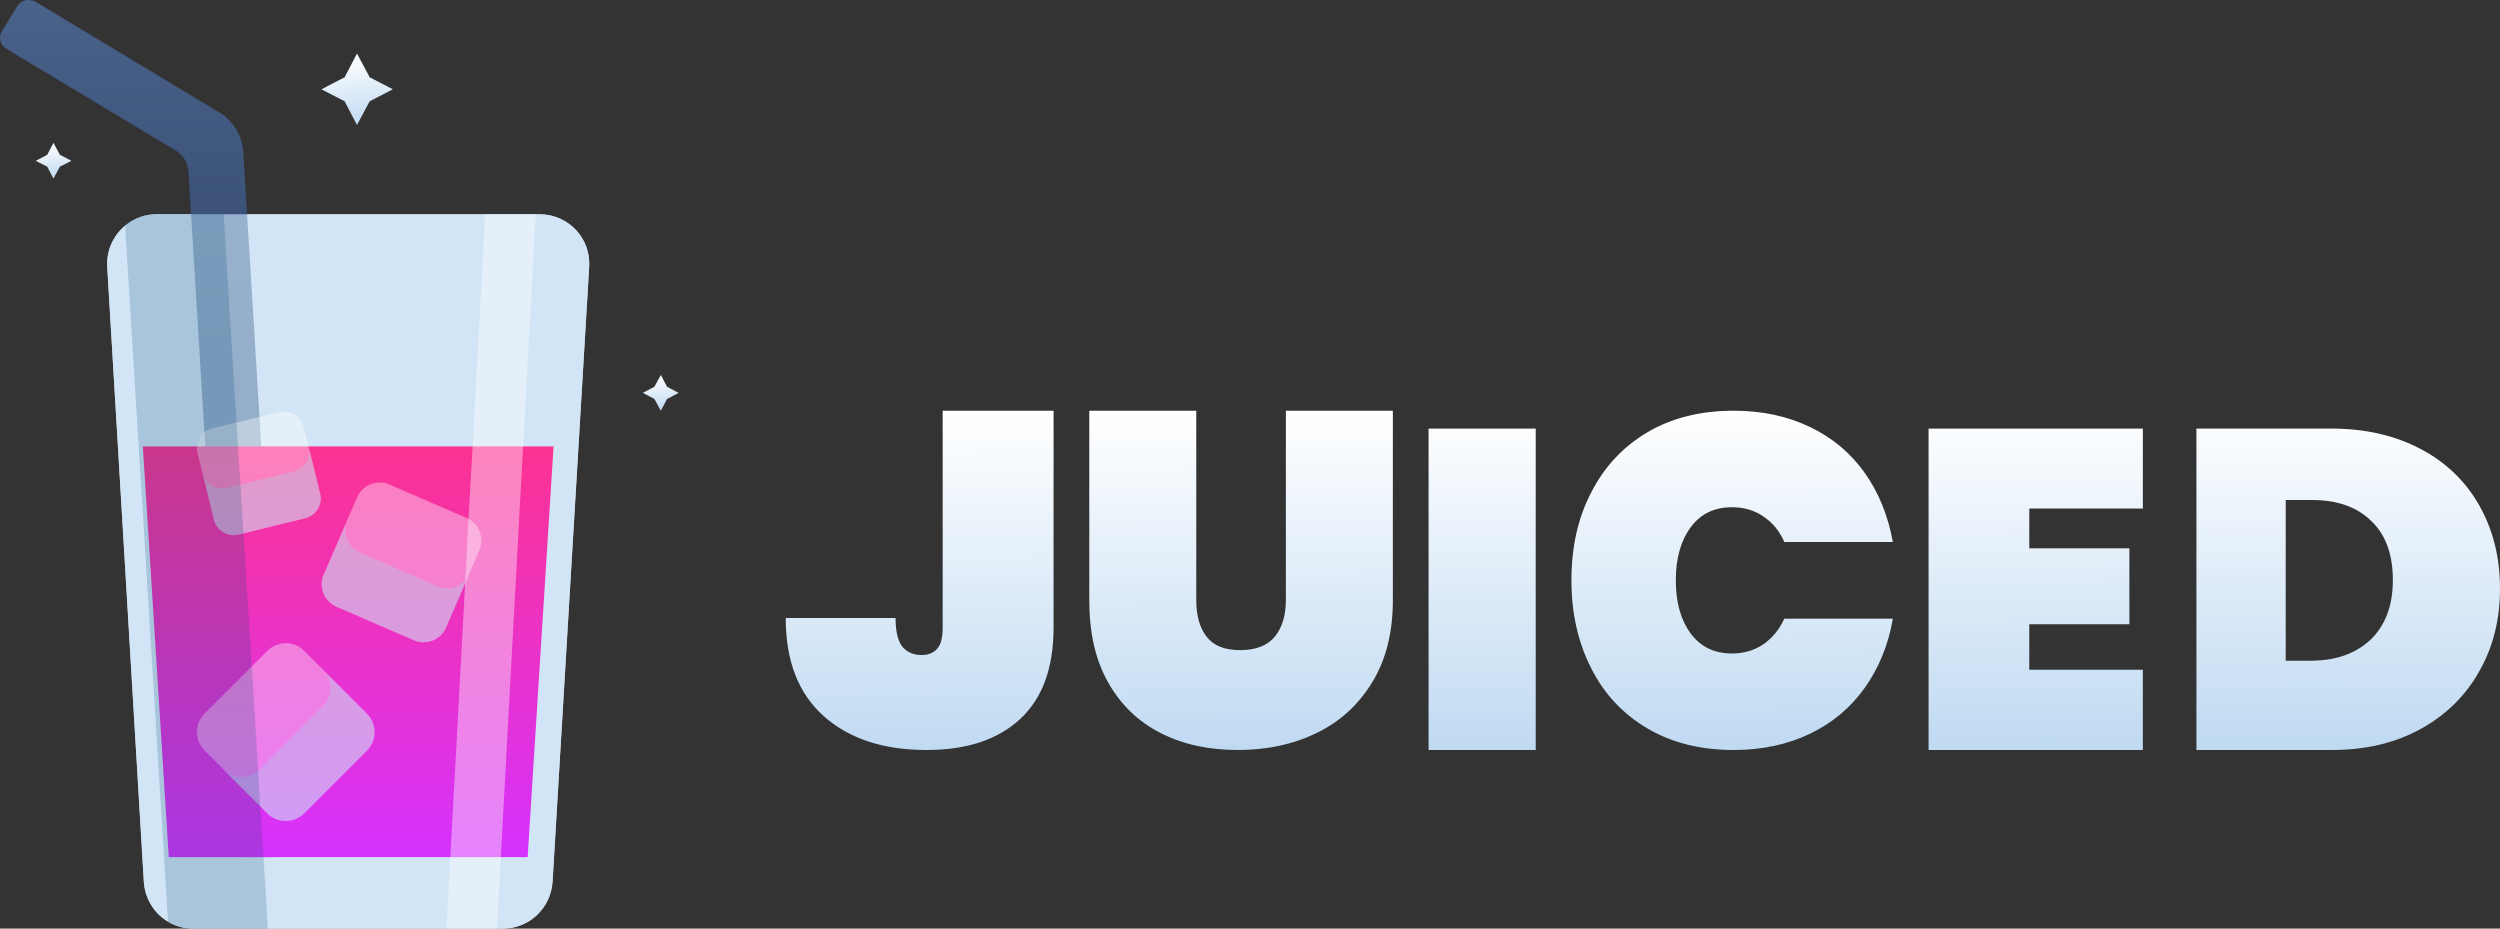
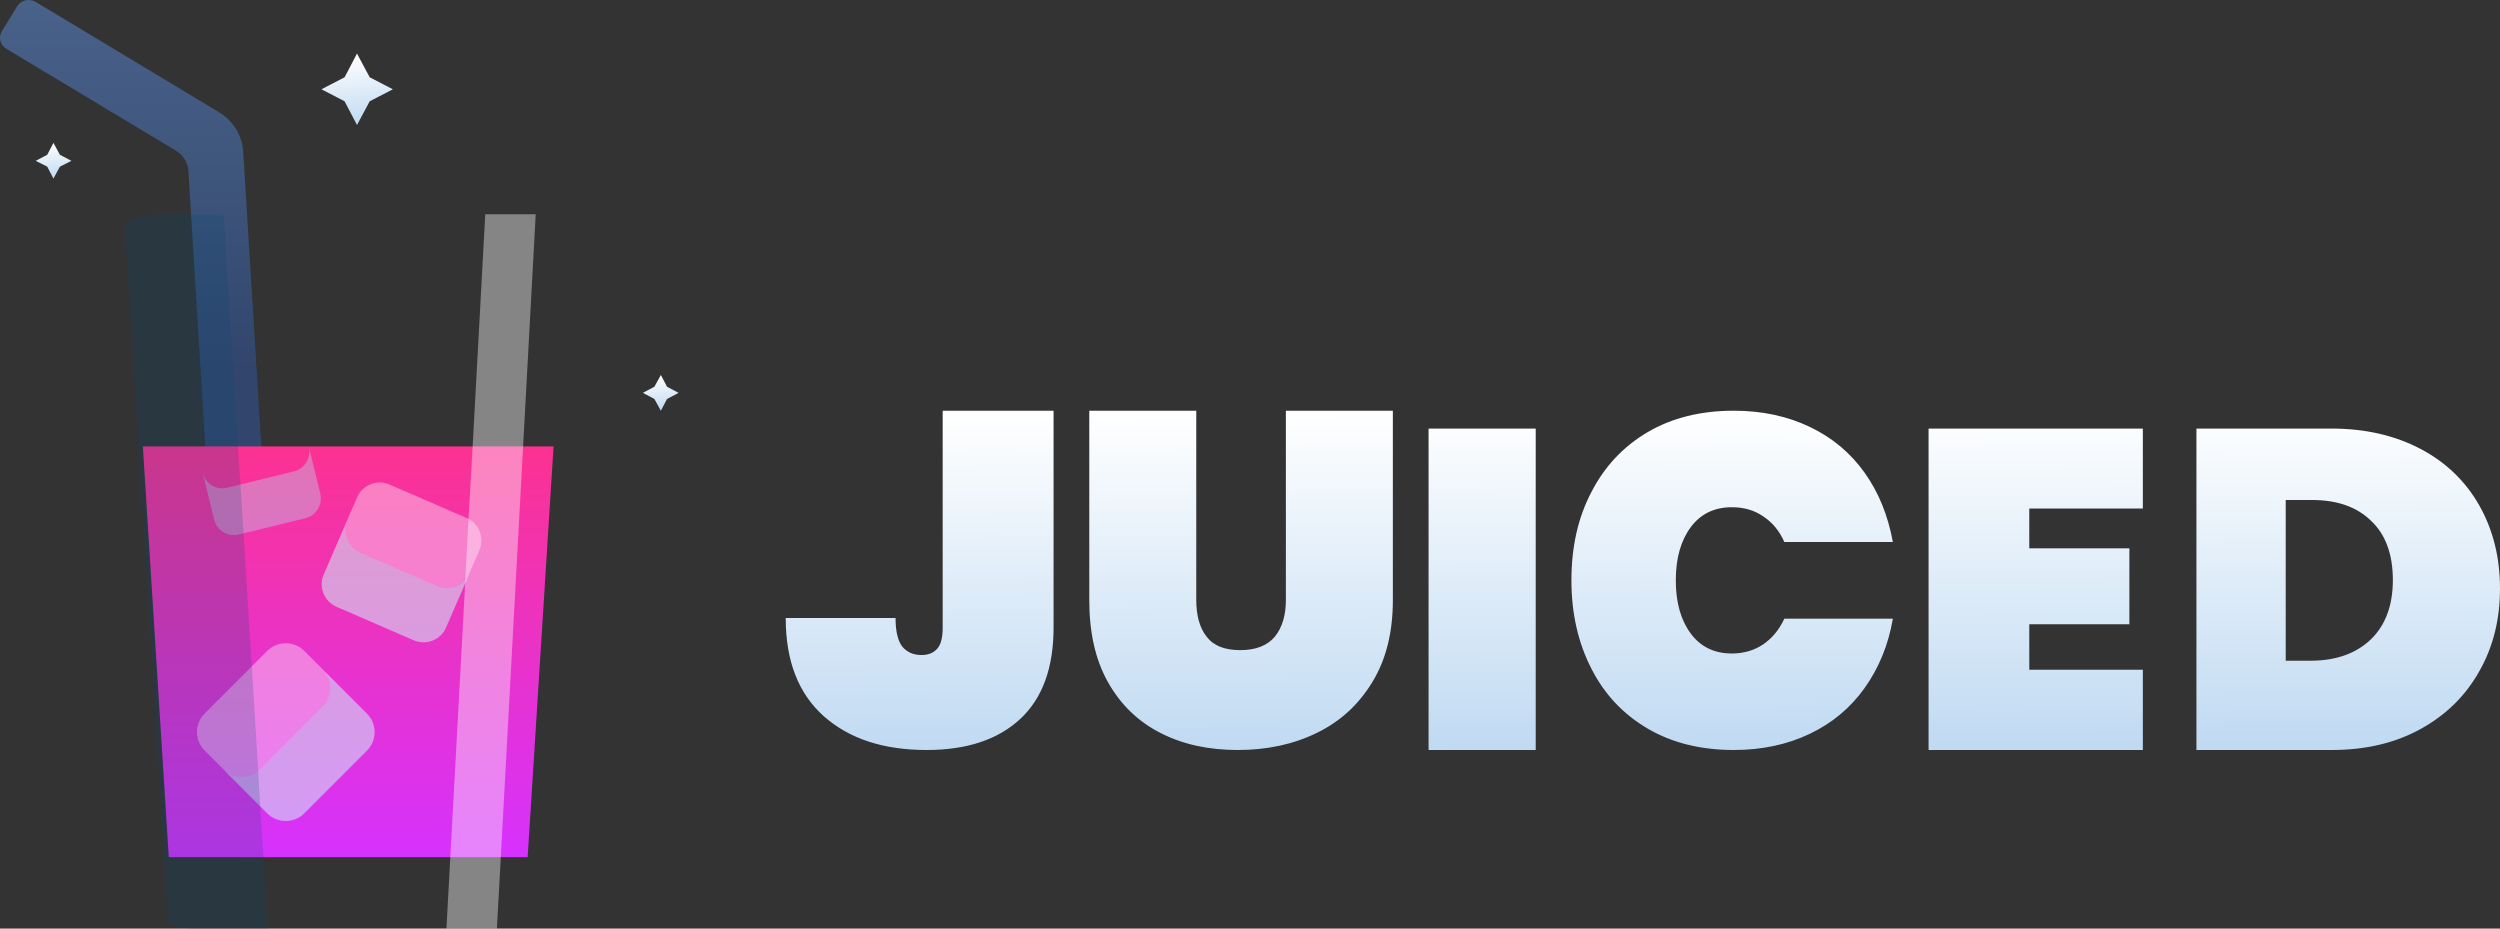
<svg xmlns="http://www.w3.org/2000/svg" width="140" height="52" viewBox="0 0 140 52" fill="none">
  <rect x="0" y="0" width="140" height="52" fill="#333333" stroke="none" />
  <path d="M37.354 21.657L37.008 21L36.646 21.657L36 22L36.646 22.343L37.008 23L37.354 22.343L38 22L37.354 21.657Z" fill="url(#paint0_linear)" />
  <path d="M3.354 8.667L2.992 8L2.646 8.667L2 9.007L2.646 9.333L2.992 10L3.354 9.333L4 9.007L3.354 8.667Z" fill="url(#paint1_linear)" />
-   <path d="M32.993 14.965L30.944 49.372C30.849 50.846 29.642 52 28.18 52H10.819C10.311 52 9.85 51.872 9.437 51.631C8.659 51.183 8.119 50.349 8.055 49.388L6.006 14.965C5.942 13.987 6.387 13.106 7.102 12.561C7.563 12.208 8.135 12 8.754 12H30.245C31.849 12.016 33.104 13.362 32.993 14.965Z" fill="white" />
  <path d="M15.998 47.254L13.621 8.503C13.573 7.599 13.056 6.758 12.263 6.283L1.981 0.096C1.626 -0.094 1.173 0.001 0.963 0.35L0.106 1.746C-0.104 2.079 0.009 2.523 0.349 2.729L9.855 8.44C10.259 8.678 10.517 9.106 10.55 9.566L12.861 47.318C12.878 47.698 13.201 47.999 13.589 47.999H15.27C15.691 48.015 16.03 47.666 15.998 47.254Z" fill="url(#paint2_linear)" />
-   <path opacity="0.7" d="M32.993 14.965L30.944 49.372C30.849 50.846 29.642 52 28.18 52H10.819C10.311 52 9.85 51.872 9.437 51.631C8.659 51.183 8.119 50.349 8.055 49.388L6.006 14.965C5.942 13.987 6.387 13.106 7.102 12.561C7.563 12.208 8.135 12 8.754 12H30.245C31.849 12.016 33.104 13.362 32.993 14.965Z" fill="#C0DAF2" />
  <path d="M8 25L9.451 48H19.508H29.549L31 25H8Z" fill="url(#paint3_linear)" />
  <g opacity="0.75">
    <path opacity="0.5" d="M20.552 42.023L17.031 45.544C16.468 46.107 15.536 46.107 14.973 45.544L11.452 42.023C10.889 41.46 10.889 40.528 11.452 39.965L14.973 36.444C15.536 35.881 16.468 35.881 17.031 36.444L20.552 39.965C21.115 40.528 21.115 41.46 20.552 42.023Z" fill="white" />
    <path opacity="0.5" d="M18.076 39.547L14.555 43.084C13.992 43.647 13.06 43.647 12.497 43.084L14.973 45.56C15.536 46.123 16.468 46.123 17.031 45.56L20.552 42.039C21.115 41.476 21.115 40.544 20.552 39.981L18.076 37.505C18.639 38.068 18.639 38.984 18.076 39.547Z" fill="#B6E4F1" />
  </g>
  <g opacity="0.75">
    <path opacity="0.5" d="M23.16 35.851L18.835 33.975C18.143 33.671 17.822 32.86 18.126 32.168L20.001 27.843C20.305 27.15 21.116 26.829 21.809 27.133L26.134 29.008C26.827 29.312 27.148 30.123 26.843 30.816L24.968 35.141C24.681 35.834 23.87 36.155 23.16 35.851Z" fill="white" />
    <path opacity="0.5" d="M24.495 32.827L20.17 30.951C19.477 30.647 19.156 29.836 19.46 29.144L18.142 32.168C17.838 32.861 18.159 33.671 18.852 33.975L23.177 35.851C23.87 36.155 24.681 35.834 24.985 35.141L26.303 32.117C25.999 32.81 25.188 33.131 24.495 32.827Z" fill="#B6E4F1" />
  </g>
  <g opacity="0.75">
-     <path opacity="0.5" d="M17.088 29.02L13.336 29.937C12.729 30.084 12.123 29.708 11.976 29.101L11.058 25.349C10.911 24.743 11.288 24.137 11.894 23.989L15.646 23.072C16.252 22.925 16.858 23.301 17.006 23.908L17.923 27.66C18.071 28.266 17.694 28.872 17.088 29.02Z" fill="white" />
    <path opacity="0.5" d="M16.465 26.398L12.713 27.316C12.107 27.463 11.501 27.086 11.353 26.48L11.992 29.101C12.14 29.708 12.746 30.068 13.352 29.937L17.104 29.019C17.71 28.872 18.071 28.266 17.94 27.66L17.301 25.038C17.432 25.644 17.055 26.25 16.465 26.398Z" fill="#B6E4F1" />
  </g>
  <path opacity="0.2" d="M15 52H10.836C10.312 52 9.836 51.872 9.41 51.631L7 12.561C7.475 12.208 8.066 12 8.705 12H12.525L13.246 23.683L13.328 25.077L13.459 27.064L13.623 29.676L14.066 36.792L14.115 37.529L14.459 43.186L14.525 44.388L14.787 48.522L15 52Z" fill="#004777" />
  <path opacity="0.4" d="M30 12L29.29 25.077L28.652 36.808L28.015 48.554L27.826 52H25L25.188 48.554L25.826 36.808L26.058 32.497V32.433L26.217 29.372L26.464 25.077L27.174 12H30Z" fill="white" />
  <path d="M20.703 4.328L19.992 3L19.297 4.328L18 5L19.297 5.672L19.992 7L20.703 5.672L22 5L20.703 4.328Z" fill="url(#paint4_linear)" />
  <path fill-rule="evenodd" clip-rule="evenodd" d="M59 23V35.141C59 37.396 58.379 39.102 57.137 40.258C55.895 41.413 54.149 42 51.898 42C49.472 42 47.571 41.376 46.135 40.111C44.718 38.845 44 37.03 44 34.609H50.151C50.151 35.379 50.287 35.911 50.539 36.223C50.811 36.535 51.16 36.681 51.607 36.681C51.975 36.681 52.267 36.571 52.48 36.333C52.693 36.095 52.79 35.709 52.79 35.141V23H59ZM66.991 23V33.6C66.991 34.462 67.178 35.159 67.572 35.654C67.965 36.168 68.583 36.407 69.463 36.407C70.324 36.407 70.979 36.149 71.391 35.654C71.803 35.141 72.009 34.462 72.009 33.6V23H78V33.6C78 35.398 77.626 36.92 76.858 38.185C76.09 39.451 75.061 40.404 73.731 41.047C72.421 41.688 70.942 42 69.313 42C67.684 42 66.242 41.688 64.988 41.047C63.733 40.404 62.76 39.469 62.048 38.204C61.337 36.938 61 35.416 61 33.619V23H66.991ZM86 42V24H80V42H86ZM101.357 23.91C102.612 24.511 103.633 25.366 104.422 26.476C105.211 27.586 105.731 28.878 106 30.352H99.922C99.653 29.734 99.259 29.261 98.739 28.915C98.237 28.569 97.645 28.405 96.982 28.405C96.014 28.405 95.243 28.769 94.687 29.515C94.132 30.262 93.845 31.244 93.845 32.5C93.845 33.755 94.132 34.738 94.687 35.485C95.243 36.231 96.014 36.595 96.982 36.595C97.645 36.595 98.219 36.431 98.739 36.085C99.241 35.74 99.635 35.266 99.922 34.647H106C105.749 36.122 105.211 37.414 104.422 38.524C103.633 39.634 102.612 40.49 101.357 41.09C100.102 41.691 98.685 42 97.09 42C95.243 42 93.629 41.6 92.267 40.799C90.904 39.998 89.847 38.888 89.112 37.432C88.376 35.994 88 34.356 88 32.5C88 30.644 88.359 29.006 89.112 27.568C89.847 26.13 90.904 25.002 92.267 24.201C93.629 23.4 95.243 23 97.09 23C98.685 23 100.102 23.309 101.357 23.91ZM113.64 30.708V28.478H120V24H108V42H120V37.504H113.64V34.958H119.245V30.708H113.64ZM138.849 37.575C138.088 38.944 136.99 40.033 135.555 40.824C134.121 41.614 132.474 42 130.561 42H123V24H130.561C132.456 24 134.121 24.386 135.555 25.142C136.99 25.897 138.088 26.968 138.849 28.32C139.611 29.672 140 31.218 140 32.956C140 34.66 139.629 36.205 138.849 37.575ZM134 32.481C134 33.915 133.579 35.015 132.773 35.801C131.949 36.588 130.857 36.981 129.476 37H128V28H129.476C130.857 28 131.968 28.373 132.773 29.159C133.597 29.926 134 31.046 134 32.481Z" fill="url(#paint5_linear)" />
  <defs>
    <linearGradient id="paint0_linear" x1="38.118" y1="22.862" x2="37.862" y2="20.884" gradientUnits="userSpaceOnUse">
      <stop stop-color="#C0DAF2" />
      <stop offset="1" stop-color="white" />
    </linearGradient>
    <linearGradient id="paint1_linear" x1="4.109" y1="9.853" x2="3.853" y2="7.891" gradientUnits="userSpaceOnUse">
      <stop stop-color="#C0DAF2" />
      <stop offset="1" stop-color="white" />
    </linearGradient>
    <linearGradient id="paint2_linear" x1="15.997" y1="48.008" x2="15.997" y2="0.001" gradientUnits="userSpaceOnUse">
      <stop offset="0.57" stop-color="#32466D" />
      <stop offset="1" stop-color="#496289" />
    </linearGradient>
    <linearGradient id="paint3_linear" x1="30.995" y1="47.993" x2="30.995" y2="25.006" gradientUnits="userSpaceOnUse">
      <stop stop-color="#D632FE" />
      <stop offset="1" stop-color="#FC3292" />
    </linearGradient>
    <linearGradient id="paint4_linear" x1="22.223" y1="6.716" x2="21.712" y2="2.78" gradientUnits="userSpaceOnUse">
      <stop stop-color="#C0DAF2" />
      <stop offset="1" stop-color="white" />
    </linearGradient>
    <linearGradient id="paint5_linear" x1="140.647" y1="41.654" x2="140.554" y2="22.802" gradientUnits="userSpaceOnUse">
      <stop stop-color="#C0DAF2" />
      <stop offset="1" stop-color="white" />
    </linearGradient>
  </defs>
</svg>